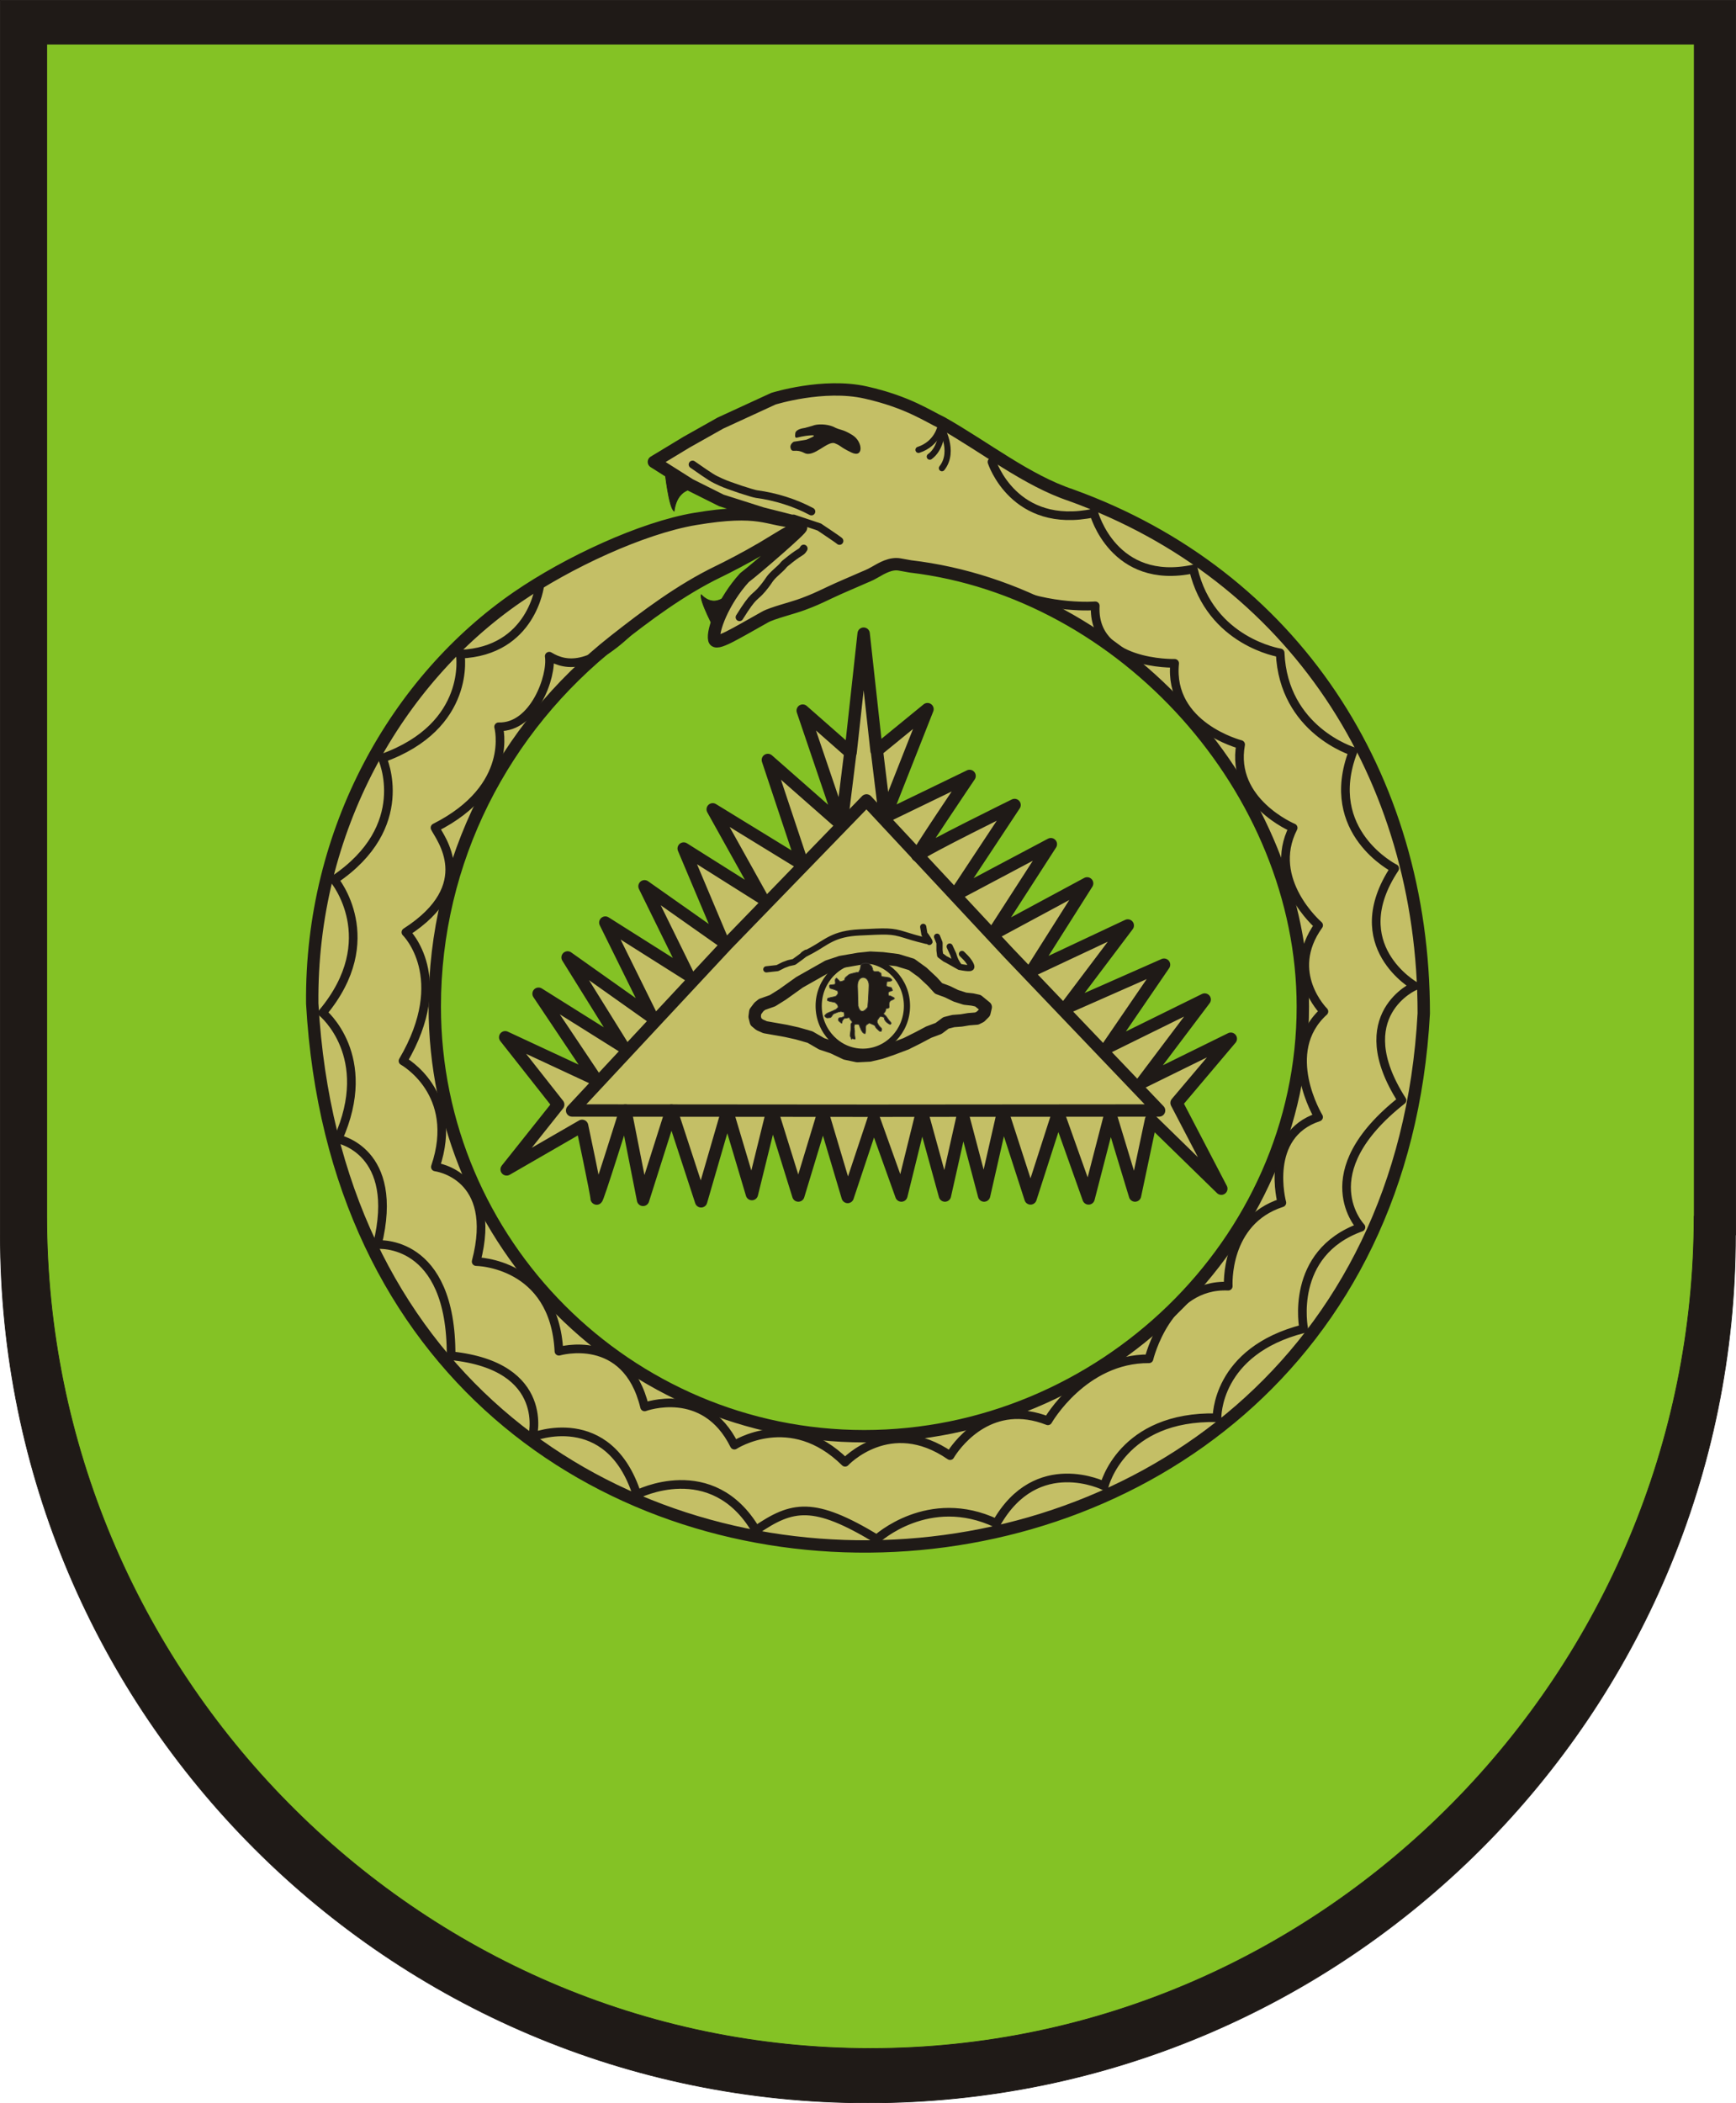
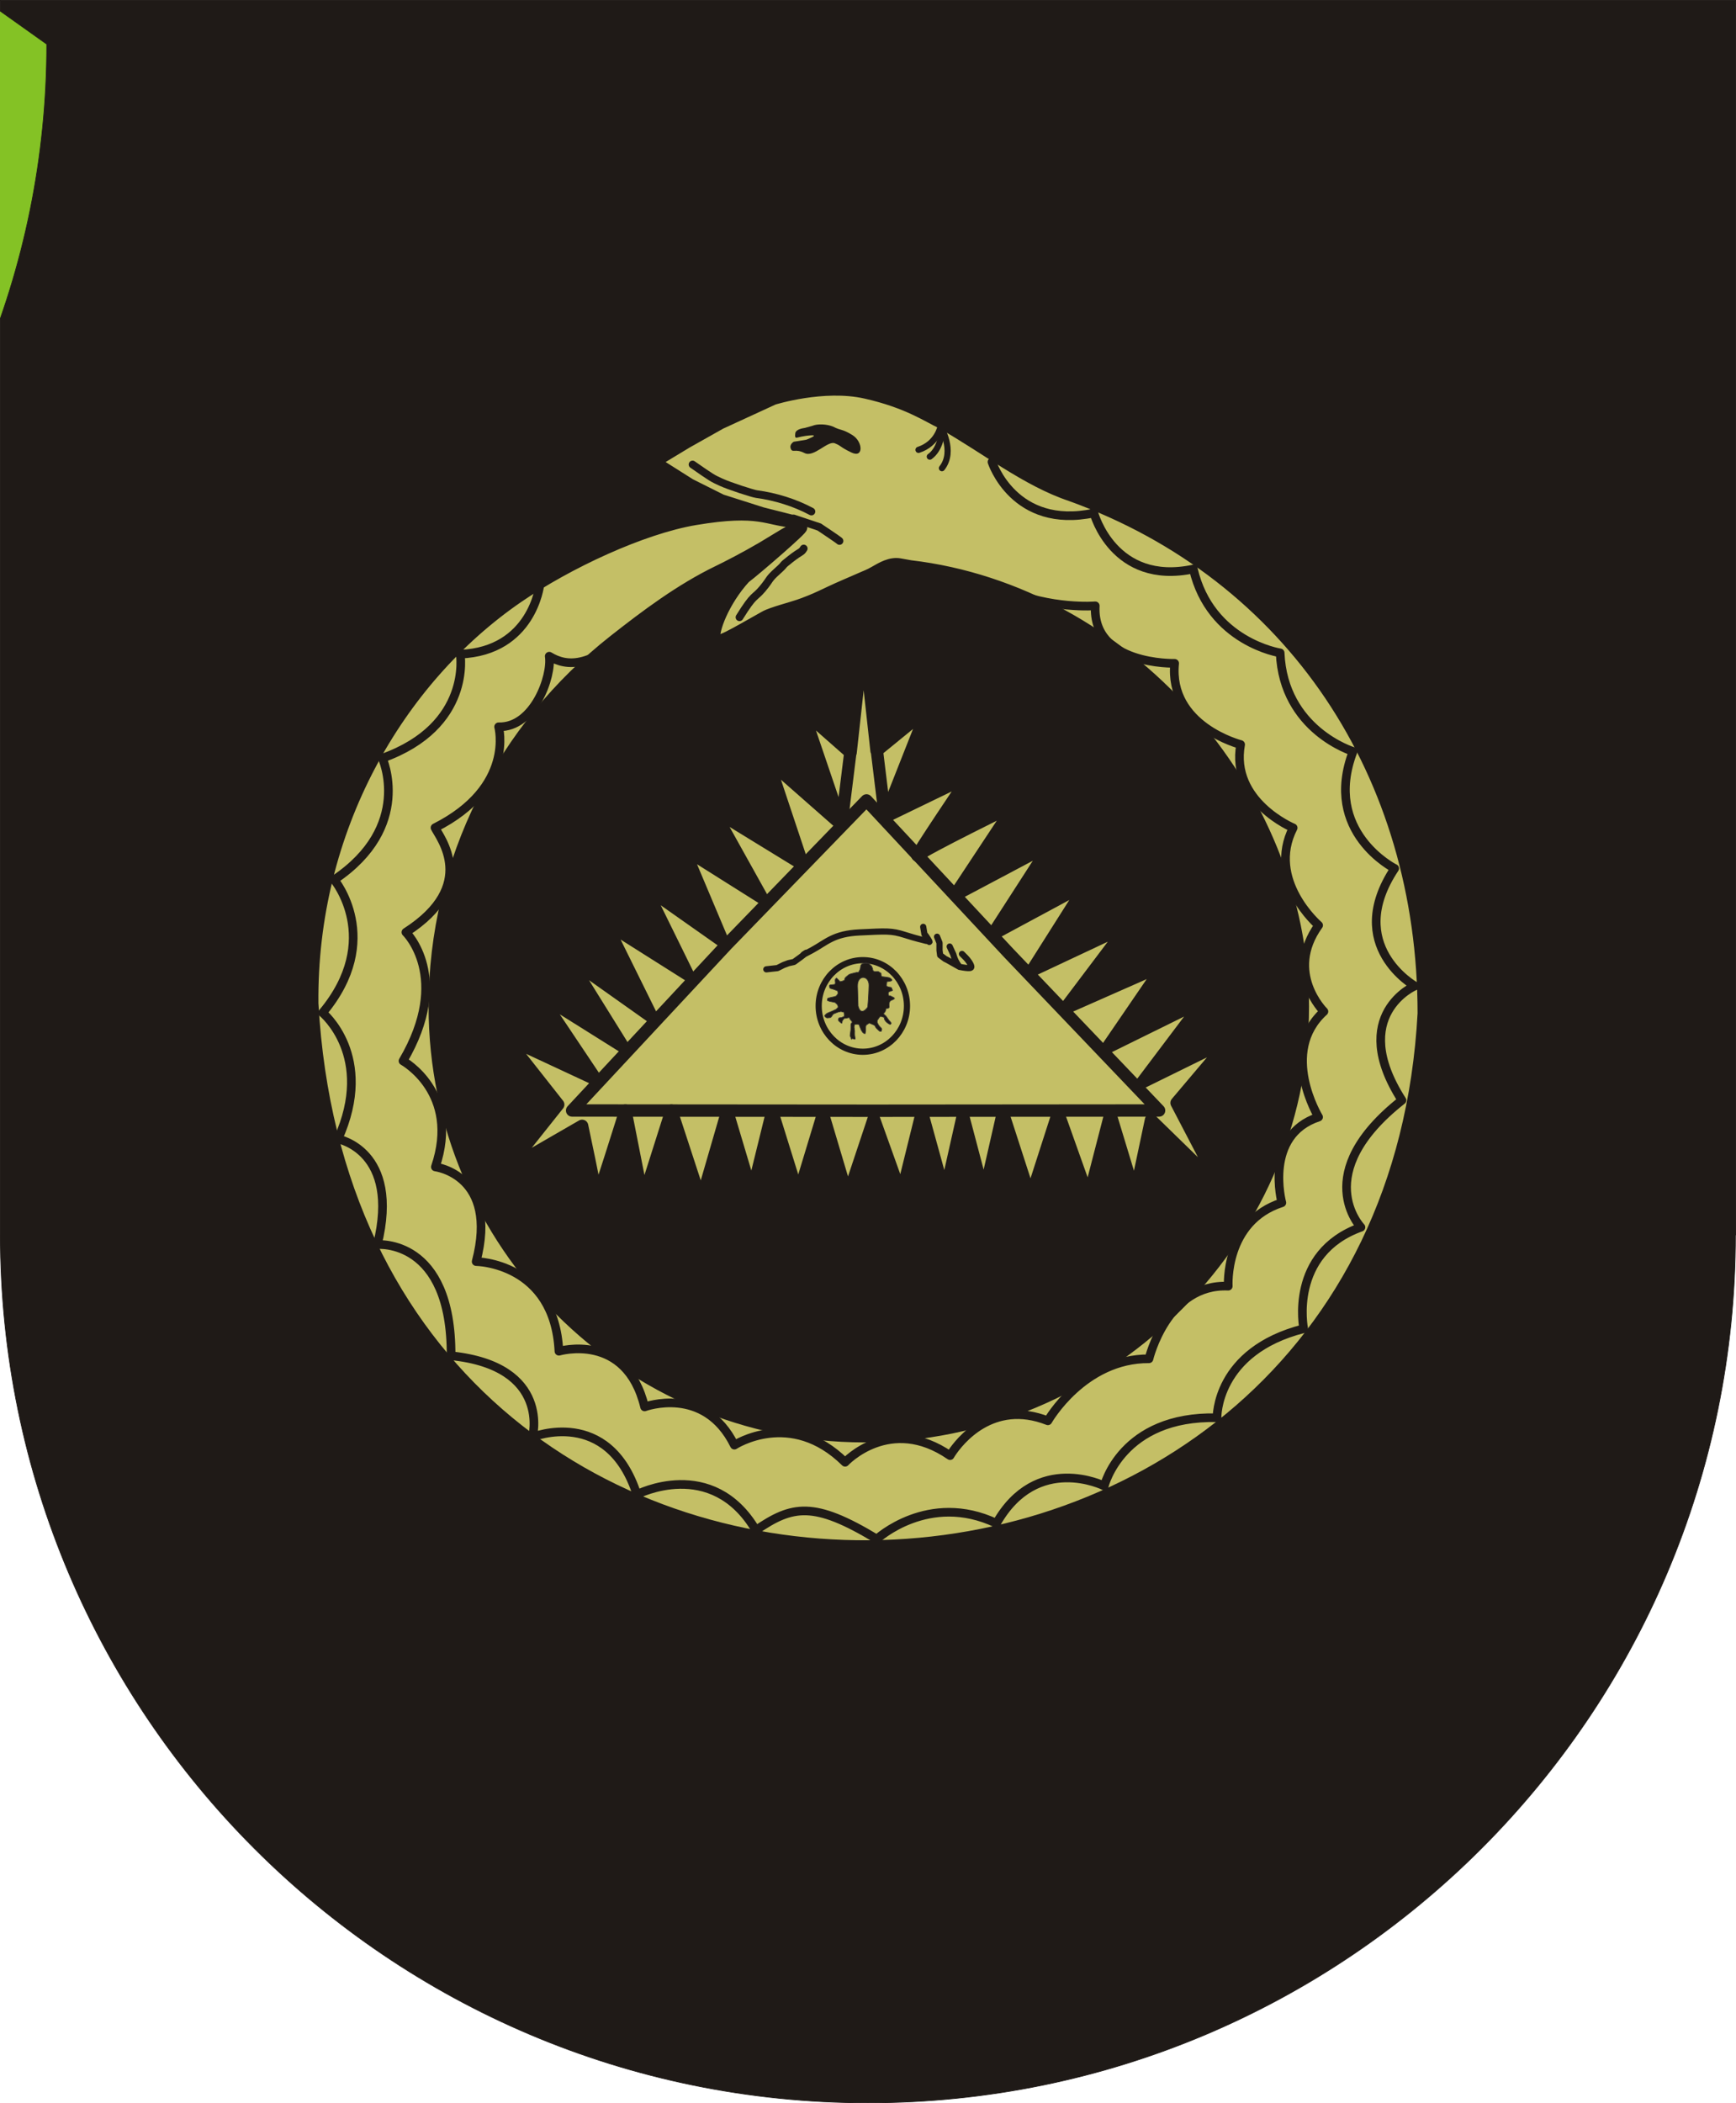
<svg xmlns="http://www.w3.org/2000/svg" xml:space="preserve" width="198.097mm" height="239.877mm" style="shape-rendering:geometricPrecision; text-rendering:geometricPrecision; image-rendering:optimizeQuality; fill-rule:evenodd; clip-rule:evenodd" viewBox="0 0 199.64 241.745">
  <defs>
    <style type="text/css">
   
    .str0 {stroke:#1F1A17;stroke-width:0.077}
    .str7 {stroke:#383431;stroke-width:0.077}
    .str1 {stroke:#4D4948;stroke-width:0.077}
    .str6 {stroke:#1F1A17;stroke-width:0.711}
    .str11 {stroke:#1F1A17;stroke-width:0.711;stroke-linecap:round}
    .str5 {stroke:#1F1A17;stroke-width:0.711;stroke-linecap:round;stroke-linejoin:round}
    .str2 {stroke:#1F1A17;stroke-width:0.711}
    .str10 {stroke:#1F1A17;stroke-width:0.889;stroke-linecap:round}
    .str8 {stroke:#1F1A17;stroke-width:0.889;stroke-linecap:round;stroke-linejoin:round}
    .str9 {stroke:#1F1A17;stroke-width:0.995;stroke-linecap:round;stroke-linejoin:round}
    .str3 {stroke:#1F1A17;stroke-width:1.422;stroke-linejoin:round}
    .str4 {stroke:#1F1A17;stroke-width:1.422;stroke-linecap:round;stroke-linejoin:round}
    .fil3 {fill:none}
    .fil0 {fill:#1F1A17}
    .fil1 {fill:#84C225}
    .fil4 {fill:#C4BF66}
    .fil2 {fill:#DEDEDD}
   
  </style>
  </defs>
  <g id="Ebene_x0020_1">
    <g id="_100046792">
      <path id="_99981168" class="fil0 str0" d="M0.038 0.038l199.563 0 0 141.897 -0.021 0c0,55.093 -44.678,99.771 -99.771,99.771 -55.093,0 -99.771,-44.678 -99.771,-99.771l0 -141.897z" />
-       <path id="_99726384" class="fil1 str0" d="M5.375 5.077l189.464 0 0 134.716 -0.02 0c0,52.305 -42.407,95.664 -94.712,95.664 -52.305,0 -94.732,-43.36 -94.732,-95.664l0 -134.716z" />
+       <path id="_99726384" class="fil1 str0" d="M5.375 5.077c0,52.305 -42.407,95.664 -94.712,95.664 -52.305,0 -94.732,-43.36 -94.732,-95.664l0 -134.716z" />
    </g>
    <g id="_99985464">
      <polygon id="_99317632" class="fil2 str1" points="99.046,112.241 98.705,112.62 98.705,113.257 98.776,113.893 98.776,114.459 98.776,114.884 98.776,115.237 98.847,115.45 99.201,115.662 99.625,115.591 99.837,115.308 99.908,114.742 99.979,114.106 99.979,113.115 100.049,112.691 99.979,112.408 99.696,112.266 99.484,112.195 " />
      <polygon id="_99441152" class="fil3 str2" points="95.229,111.617 94.663,112.324 94.451,113.032 94.097,113.739 93.956,114.588 93.956,115.366 94.152,116.319 94.663,117.206 95.088,118.055 95.512,118.55 96.078,119.045 96.644,119.399 97.422,119.894 98.13,120.177 98.908,120.319 99.757,120.389 100.323,120.319 101.172,119.965 102.092,119.611 102.658,119.116 103.098,118.608 103.648,117.855 103.79,117.135 104.143,116.357 104.356,115.366 104.426,114.659 104.356,113.456 103.86,112.183 103.365,111.475 102.587,110.909 101.809,110.555 101.172,110.414 100.535,110.414 99.828,110.343 99.12,110.369 98.442,110.469 97.705,110.555 97.069,110.768 96.361,110.98 95.725,111.263 " />
      <path id="_99786736" class="fil4 str3" d="M96.762 94.786l-4.452 -13.108 5.507 4.84 1.502 -13.685 1.484 13.465 5.859 -4.787 -4.89 12.386 9.73 -4.709c0,0 -6.624,9.807 -5.957,9.14 0.668,-0.668 11.13,-5.802 11.13,-5.802l-6.842 10.347 11.015 -5.841 -6.676 10.347 10.848 -5.841 -6.342 10.013 11.015 -5.174 -7.176 9.513 11.348 -5.007 -6.509 9.513 11.182 -5.507 -7.176 9.513 10.18 -5.007 -6.236 7.375 5.145 9.859 -8.088 -7.889 -1.836 8.678 -2.837 -9.346 -2.503 9.68 -3.505 -9.846 -3.171 9.846 -3.181 -9.827 -2.16 9.493 -2.435 -9.219 -2.071 9.219 -2.641 -9.582 -2.366 9.582 -3.171 -8.845 -3.004 9.012 -2.837 -9.523 -2.837 9.356 -3.004 -9.65 -2.336 9.483 -2.837 -9.513 -3.004 10.347 -3.416 -10.435 -3.26 10.268 -2.026 -10.272c0,0 -3.314,10.606 -3.314,10.105 0,-0.501 -1.669,-8.344 -1.669,-8.344l-8.678 5.007 5.931 -7.449 -6.098 -7.738 10.445 4.86 -6.607 -9.866 9.729 6.097 -6.391 -10.269 9.719 6.882 -5.38 -10.887 9.513 6.008 -5.007 -10.18 9.012 6.342 -4.506 -10.681 9.012 5.674 -5.674 -10.18 10.347 6.342 -4.005 -12.016 8.457 7.433zm1.079 -8.713l-1.079 8.713m4.08 -8.507l0.93 7.618" />
      <polygon id="_99986320" class="fil3 str4" points="99.647,92.002 115.995,109.535 133.295,127.643 100.403,127.67 65.793,127.643 83.574,108.572 " />
-       <path id="_101321328" class="fil3 str4" d="M87.633 115.45c0.401,-0.141 0.802,-0.283 1.203,-0.424 0.377,-0.236 0.755,-0.472 1.132,-0.707 0.66,-0.472 1.321,-0.943 1.981,-1.415 0.542,-0.307 1.085,-0.613 1.627,-0.92 0.542,-0.307 1.085,-0.613 1.627,-0.92 0.495,-0.165 0.99,-0.33 1.486,-0.495 0.684,-0.118 1.368,-0.236 2.052,-0.354 0.448,-0.047 0.896,-0.094 1.344,-0.141 0.472,0.024 0.943,0.047 1.415,0.071 0.566,0.071 1.132,0.141 1.698,0.212 0.542,0.165 1.085,0.33 1.627,0.495 0.424,0.307 0.849,0.613 1.273,0.92 0.377,0.354 0.755,0.707 1.132,1.061 0.236,0.259 0.472,0.519 0.707,0.778 0.339,0.125 0.677,0.249 1.016,0.374 0.322,0.157 0.643,0.313 0.965,0.47 0.35,0.112 0.7,0.224 1.049,0.336 0.287,0.031 0.574,0.063 0.861,0.094 0.212,0.047 0.424,0.094 0.637,0.141 0.298,0.244 0.597,0.487 0.895,0.731 -0.051,0.216 -0.102,0.432 -0.153,0.649 -0.153,0.153 -0.306,0.307 -0.46,0.46 -0.141,0.071 -0.283,0.141 -0.424,0.212 -0.307,0.024 -0.613,0.047 -0.92,0.071 -0.283,0.047 -0.566,0.094 -0.849,0.141 -0.307,0.024 -0.613,0.047 -0.92,0.071 -0.283,0.071 -0.566,0.141 -0.849,0.212 -0.283,0.212 -0.566,0.424 -0.849,0.637 -0.377,0.141 -0.755,0.283 -1.132,0.424 -0.401,0.212 -0.802,0.424 -1.203,0.637 -0.472,0.236 -0.943,0.472 -1.415,0.707 -0.566,0.212 -1.132,0.424 -1.698,0.637 -0.424,0.141 -0.849,0.283 -1.273,0.424 -0.401,0.094 -0.802,0.189 -1.203,0.283 -0.472,0.024 -0.943,0.047 -1.415,0.071 -0.448,-0.094 -0.896,-0.189 -1.344,-0.283 -0.495,-0.236 -0.99,-0.472 -1.486,-0.707 -0.424,-0.141 -0.849,-0.283 -1.273,-0.424 -0.448,-0.259 -0.896,-0.519 -1.344,-0.778 -0.495,-0.141 -0.99,-0.283 -1.486,-0.424 -0.424,-0.094 -0.849,-0.189 -1.273,-0.283 -0.401,-0.071 -0.802,-0.141 -1.203,-0.212 -0.401,-0.071 -0.802,-0.141 -1.203,-0.212 -0.212,-0.094 -0.424,-0.189 -0.637,-0.283 -0.141,-0.118 -0.283,-0.236 -0.424,-0.354 -0.047,-0.189 -0.094,-0.377 -0.141,-0.566 0.024,-0.189 0.047,-0.377 0.071,-0.566 0.141,-0.189 0.283,-0.377 0.424,-0.566 0.118,-0.094 0.236,-0.189 0.354,-0.283z" />
      <path id="_99717632" class="fil3 str5" d="M88.129 111.417l1.273 -0.141 0.707 -0.354 0.566 -0.212 0.637 -0.141 0.778 -0.566 0.637 -0.495c0,0 -1.061,0.637 0.637,-0.283 1.698,-0.92 2.476,-1.91 5.518,-2.052 3.042,-0.141 3.608,-0.212 5.165,0.283 1.556,0.495 2.052,0.566 2.264,0.637 0.212,0.071 0.424,0.071 0.424,0.071 0,0 0.354,0.354 0,-0.212 -0.354,-0.566 -0.424,-0.566 -0.424,-0.566l-0.141 -0.849m1.592 1.132l0.283 0.707 0 0.849 0.071 0.566 0.566 0.424 0.283 0.141 1.38 0.778c0,0 0.707,0.141 0.99,0.141 0.283,0 0.495,0 0.283,-0.424 -0.212,-0.424 -0.566,-0.778 -0.566,-0.778l-0.424 -0.424m-1.415 -0.849l0.424 0.92c0,0 0.141,0.707 0.707,1.415" />
      <ellipse id="_99958056" class="fil3 str6" cx="99.225" cy="115.627" rx="5.077" ry="5.264" />
      <path id="_100423968" class="fil0 str7" d="M96.194 112.408l0.354 0.354c0,0 -0.071,0.141 0.354,0 0.424,-0.141 0.071,-0.212 0.424,-0.495 0.354,-0.283 0.263,-0.251 0.552,-0.338 0.289,-0.087 0.376,-0.087 0.578,-0.145 0.202,-0.058 0.231,0.087 0.347,-0.145 0.116,-0.232 0.116,-0.203 0.145,-0.435 0.029,-0.232 0.087,-0.319 0.087,-0.319 0,0 0.087,-0.116 0.26,-0.145 0.173,-0.029 0.231,-0.058 0.405,-0.029 0.173,0.029 0.202,0 0.289,0.116 0.087,0.116 0.231,0.174 0.26,0.261 0.029,0.087 0.116,0.29 0.116,0.29 0,0 -0.029,0.116 0.058,0.203 0.087,0.087 0.087,0.087 0.289,0.087 0.202,0 0.289,0 0.289,0l0.318 0.203 0.029 0.29c0,0 -0,0.058 0.087,0.087 0.087,0.029 0.318,0.029 0.434,0.058 0.116,0.029 0.173,0.029 0.173,0.029l0.173 0.029 0.145 0.058c0,0 0.433,0.261 0.058,0.348 -0.376,0.087 -0.434,0.029 -0.434,0.116 0,0.087 -0.029,0.261 -0.029,0.261l0 0.203 0.202 0.087 0.145 0.029 0.173 0.029 0.087 0.116 0.029 0.145c0,0 0.174,0.058 -0.087,0.145 -0.26,0.087 -0.347,0.116 -0.347,0.232 0,0.116 -0.029,0.116 0.029,0.261 0.058,0.145 0.029,-0.029 0.289,0.116 0.26,0.145 0.549,0.203 0.289,0.348 -0.26,0.145 -0.347,0.116 -0.434,0.261 -0.087,0.145 -0.087,0.261 -0.087,0.406 0,0.145 0.058,0.232 -0.029,0.319 -0.087,0.087 -0.289,0.029 -0.318,0.116 -0.029,0.087 -0.058,0.261 -0.145,0.377 -0.087,0.116 -0.145,0.116 -0.116,0.203 0.029,0.087 0.202,0.174 0.26,0.261 0.058,0.087 0.347,0.493 0.347,0.493 0,0 0.289,0.261 0.231,0.348 -0.058,0.087 -0.058,0.174 -0.318,0 -0.26,-0.174 -0.347,-0.29 -0.434,-0.464 -0.087,-0.174 0.058,-0.232 -0.202,-0.29 -0.26,-0.058 -0.231,-0.116 -0.347,0 -0.116,0.116 -0.115,0.174 -0.202,0.29 -0.087,0.116 -0.087,0.029 -0.087,0.174 0,0.145 -0.029,0.145 0.058,0.29 0.087,0.145 0.029,0.116 0.202,0.319 0.173,0.203 0.202,0.174 0.231,0.261 0.029,0.087 0.058,0.058 0,0.174 -0.058,0.116 0.029,0.174 -0.116,0.145 -0.144,-0.029 0,0.087 -0.376,-0.261 -0.376,-0.348 -0.087,-0.348 -0.52,-0.522 -0.434,-0.174 -0.347,-0.203 -0.52,-0.087 -0.173,0.116 -0.231,0.145 -0.26,0.232 -0.029,0.087 -0.029,0.116 -0.029,0.203 0,0.087 0,0.087 0,0.261 0,0.174 0,0.116 -0.029,0.261 -0.029,0.145 0,0.261 -0.173,0.145 -0.173,-0.116 -0.145,-0.116 -0.26,-0.29 -0.116,-0.174 -0.087,-0.203 -0.145,-0.319 -0.058,-0.116 -0.058,-0.087 -0.087,-0.203 -0.029,-0.116 -0.058,-0.174 -0.058,-0.174 0,0 -0.145,-0.087 -0.318,-0.058 -0.173,0.029 -0.202,-0.029 -0.231,0.116 -0.029,0.145 -0.029,0.319 -0.029,0.319 0,0 0.029,-0.174 0.029,0.116 0,0.29 0.058,-0.116 0.029,0.435 -0.029,0.551 0.231,0.841 -0.116,0.696 -0.347,-0.145 -0.173,0.261 -0.289,-0.087 -0.116,-0.348 -0.145,-0.116 -0.087,-0.551 0.058,-0.435 0.058,-0.377 0.058,-0.609 0,-0.232 0,-0.029 0,-0.348 0,-0.319 0.318,-0.232 0.029,-0.522 -0.289,-0.29 -0.087,-0.406 -0.434,-0.29 -0.347,0.116 -0.26,-0.087 -0.491,0.203 -0.231,0.29 -0,0.551 -0.289,0.319 -0.289,-0.232 -0.289,-0.29 -0.231,-0.406 0.058,-0.116 -0.029,-0.116 0.173,-0.145 0.202,-0.029 0.116,0.029 0.26,-0.058 0.145,-0.087 0.202,0.029 0.231,-0.174 0.029,-0.203 -0.058,-0.406 -0.058,-0.406 0,0 -0.029,0 -0.173,-0.029 -0.145,-0.029 -0.115,-0.087 -0.231,-0.029 -0.116,0.058 0.029,-0.058 -0.347,0.087 -0.376,0.145 -0.462,0.174 -0.52,0.261 -0.058,0.087 -0.174,0.348 -0.347,0.348 -0.173,0 -0.26,0.058 -0.376,0 -0.116,-0.058 -0.289,-0.203 -0.145,-0.319 0.145,-0.116 0.058,-0.116 0.376,-0.261 0.318,-0.145 0.26,-0.087 0.549,-0.232 0.289,-0.145 0.318,-0.116 0.405,-0.232 0.087,-0.116 0.202,-0.116 0.145,-0.261 -0.058,-0.145 -0.058,-0.203 -0.173,-0.29 -0.116,-0.087 -0.116,-0.145 -0.231,-0.174 -0.116,-0.029 -0.289,-0.058 -0.462,-0.087 -0.173,-0.029 -0.347,-0.116 -0.347,-0.116 0,0 -0.058,-0.261 0.116,-0.29 0.173,-0.029 0.058,-0.029 0.347,-0.087 0.289,-0.058 0.202,-0.029 0.376,-0.087 0.173,-0.058 0.116,0 0.231,-0.145 0.116,-0.145 0.202,-0.232 0.116,-0.377 -0.087,-0.145 0.145,-0.058 -0.289,-0.232 -0.434,-0.174 -0.636,-0.145 -0.636,-0.261 0,-0.116 -0.144,-0.29 0.087,-0.319 0.231,-0.029 0.376,-0.029 0.462,-0.058 0.087,-0.029 0.116,-0.116 0.087,-0.29 -0.029,-0.174 0,-0.29 0,-0.29l0.137 -0.159zm2.494 3.214l-0.071 -2.264c-0.042,-1.351 1.336,-1.288 1.309,-0.071 -0.027,1.217 -0.141,2.476 -0.141,2.476 0,0 -0.784,1.155 -1.097,-0.141z" />
    </g>
    <g id="_99325680">
      <path id="_99986984" class="fil0 str0" d="M76.463 54.132c0,0 0.45,4.255 1.064,4.624 0.417,-3.203 3.107,-2.467 2.68,-2.688l-3.744 -1.936z" />
      <path id="_100656208" class="fil0 str0" d="M82.22 72.405c0,0 -1.818,-3.374 -1.577,-4.048 1.823,1.898 3.411,-0.576 3.234,-0.13l-1.658 4.178z" />
      <g>
        <path id="_100173976" class="fil4 str3" d="M123.146 56.909c25.548,9.197 40.587,32.245 40.587,59.581 -4.348,80.315 -123.037,83.43 -127.826,-1.139 -0.195,-20.026 9.829,-37.248 23.577,-46.71 5.787,-3.983 14.35,-7.964 20.445,-8.99 7.562,-1.272 8.22,0.109 11.42,0.297l-3.712 -0.939 -4.683 -1.49 -3.618 -1.809 -4.138 -2.617 3.756 -2.272 3.896 -2.191 6.087 -2.8c0,0 5.747,-1.81 10.616,-0.715 4.87,1.096 7.174,2.74 8.756,3.471 5.046,2.865 9.805,6.645 14.837,8.322zm-18.425 8.199c24.498,2.893 45.105,25.708 45.105,50.592 0,27.198 -23.247,49.382 -50.446,49.382 -27.198,0 -49.382,-22.183 -49.382,-49.382 0,-16.796 7.88,-32.003 20.658,-42.05 3.641,-2.863 7.64,-5.871 11.998,-7.971 0.941,-0.454 3.08,-1.547 5.072,-2.719 1.758,-1.033 3.37,-2.174 4.38,-2.332 0.399,-0.063 -5.07,4.684 -6.494,5.767 -2.421,2.659 -3.724,6.08 -3.472,7.126 0.175,0.728 2.34,-0.643 5.854,-2.606 0.833,-0.465 3.085,-1.005 4.299,-1.456 1.213,-0.451 1.664,-0.659 3.051,-1.317 1.387,-0.659 2.357,-1.04 3.363,-1.491 1.005,-0.451 1.213,-0.485 1.872,-0.867 0.873,-0.505 1.861,-1.083 2.877,-0.901 1.266,0.226 1.266,0.226 1.266,0.226z" />
        <path id="_100501360" class="fil3 str8" d="M85.041 70.951c1.719,-2.774 1.682,-2.118 2.659,-3.29 0.977,-1.172 0.586,-1.016 1.719,-2.032 1.133,-1.016 0.235,-0.391 1.485,-1.368 1.25,-0.977 1.211,-0.703 1.524,-1.211" />
        <path id="_30113088" class="fil3 str8" d="M79.644 53.391c2.248,1.562 2.248,1.562 3.262,2.028 1.014,0.466 3.673,1.316 4.084,1.371 2.174,0.29 4.391,0.974 6.324,2.006" />
        <path id="_100257776" class="fil3 str9" d="M160.388 99.822c0,0 -8.335,-4.172 -4.786,-13.453 0,0 -8.001,-2.431 -8.385,-11.326 0,0 -8.014,-1.232 -9.983,-9.637 -9.197,1.949 -11.436,-6.438 -11.436,-6.438 -9.197,1.949 -11.72,-5.871 -11.72,-5.871m1.526 14.663c5.245,2.311 10.351,1.875 10.351,1.875 -0.369,6.861 9.13,6.61 9.13,6.61 -0.723,7.215 7.586,9.332 7.586,9.332 -1.196,6.566 6.042,9.579 6.042,9.579 -3.086,6.034 2.929,11.2 2.929,11.2 -3.912,5.444 0.609,9.907 0.609,9.907 -5.152,4.676 -0.614,12.136 -0.614,12.136 -6.334,2.077 -4.225,9.848 -4.225,9.848 -6.629,2.136 -6.163,9.588 -6.163,9.588 -7.056,-0.308 -9.116,8.348 -9.116,8.348 -7.538,-0.048 -11.627,7.129 -11.627,7.129 -6.42,-2.523 -10.218,2.434 -11.066,3.712 -0.121,0.183 -0.182,0.29 -0.182,0.29 -6.924,-4.773 -12.072,0.762 -12.072,0.762 -6.275,-6.191 -12.733,-1.968 -12.733,-1.968 -3.44,-6.958 -10.324,-4.394 -10.324,-4.394 -2.105,-8.679 -9.853,-6.4 -9.853,-6.4 -0.511,-10.214 -9.519,-10.305 -9.519,-10.305 2.619,-9.978 -4.69,-10.878 -4.69,-10.878 2.906,-8.538 -3.723,-12.184 -3.723,-12.184 5.657,-9.622 0.333,-14.791 0.333,-14.791 8.419,-5.405 3.874,-10.915 3.347,-12.014 9.232,-4.652 7.315,-11.602 7.315,-11.602 4.075,0.118 6.175,-5.843 5.821,-8.116 2.01,1.233 5.001,1.54 10.159,-3.832m87.07 28.227c-5.891,8.88 2.327,13.515 2.327,13.515 0.069,-0.073 -7.784,3.313 -1.492,13.135 -10.663,8.391 -4.716,14.592 -4.716,14.592 -8.334,2.989 -6.584,11.664 -6.584,11.664 -10.137,2.577 -9.967,10.234 -9.967,10.234 -10.995,-0.257 -12.965,7.84 -12.965,7.84 0,0 -7.764,-3.882 -12.4,4.297 -7.802,-3.694 -13.757,1.809 -13.757,1.809 -7.283,-4.405 -9.723,-3.874 -13.908,-1.018 -5.051,-8.556 -13.682,-4.108 -13.682,-4.108 -3.279,-10.139 -12.024,-6.596 -12.024,-6.596 0.014,0.1 2.255,-8.153 -9.347,-9.347 0.075,-13.569 -8.481,-12.777 -8.481,-12.777 2.676,-10.817 -4.523,-12.137 -4.523,-12.137 4.297,-9.536 -1.771,-14.511 -1.771,-14.511 7.048,-8.443 1.336,-15.29 1.336,-15.29 9.131,-6.13 5.531,-13.973 5.531,-13.973 10.354,-3.707 8.962,-11.96 8.962,-11.96 8.281,-0.336 9.15,-7.945 9.15,-7.945" />
        <path id="_100166672" class="fil0" d="M91.609 50.314c-0.257,0.041 -0.162,-0.45 -0.126,-0.621 0.149,-0.329 0.721,-0.46 1.095,-0.511l0.842 -0.236c0.61,-0.256 1.663,-0.201 2.377,0.088 0.965,0.502 1.017,0.224 2.232,0.976 1.215,0.752 1.312,2.685 -0.106,2.006 -1.417,-0.679 -1.093,-0.73 -1.919,-1.063 -0.826,-0.333 -2.408,1.673 -3.484,1.122 -1.077,-0.551 -1.368,0.019 -1.575,-0.49 -0.207,-0.509 0.335,-0.809 0.335,-0.809l1.447 -0.236c0,0 1.506,-0.561 0.561,-0.502 -0.945,0.059 -1.471,0.243 -1.679,0.276z" />
        <path id="_51066000" class="fil3 str10" d="M91.253 59.587l2.954 0.988c0,0 2.17,1.439 2.335,1.604" />
        <path id="_99733536" class="fil3 str11" d="M105.629 51.707c2.174,-0.709 2.537,-2.683 2.537,-2.683 0,0 1.717,2.808 0.156,4.789" />
        <path id="_51040696" class="fil3 str11" d="M108.233 49.099c0.181,0.815 -0.177,2.589 -1.306,3.388" />
      </g>
    </g>
  </g>
</svg>